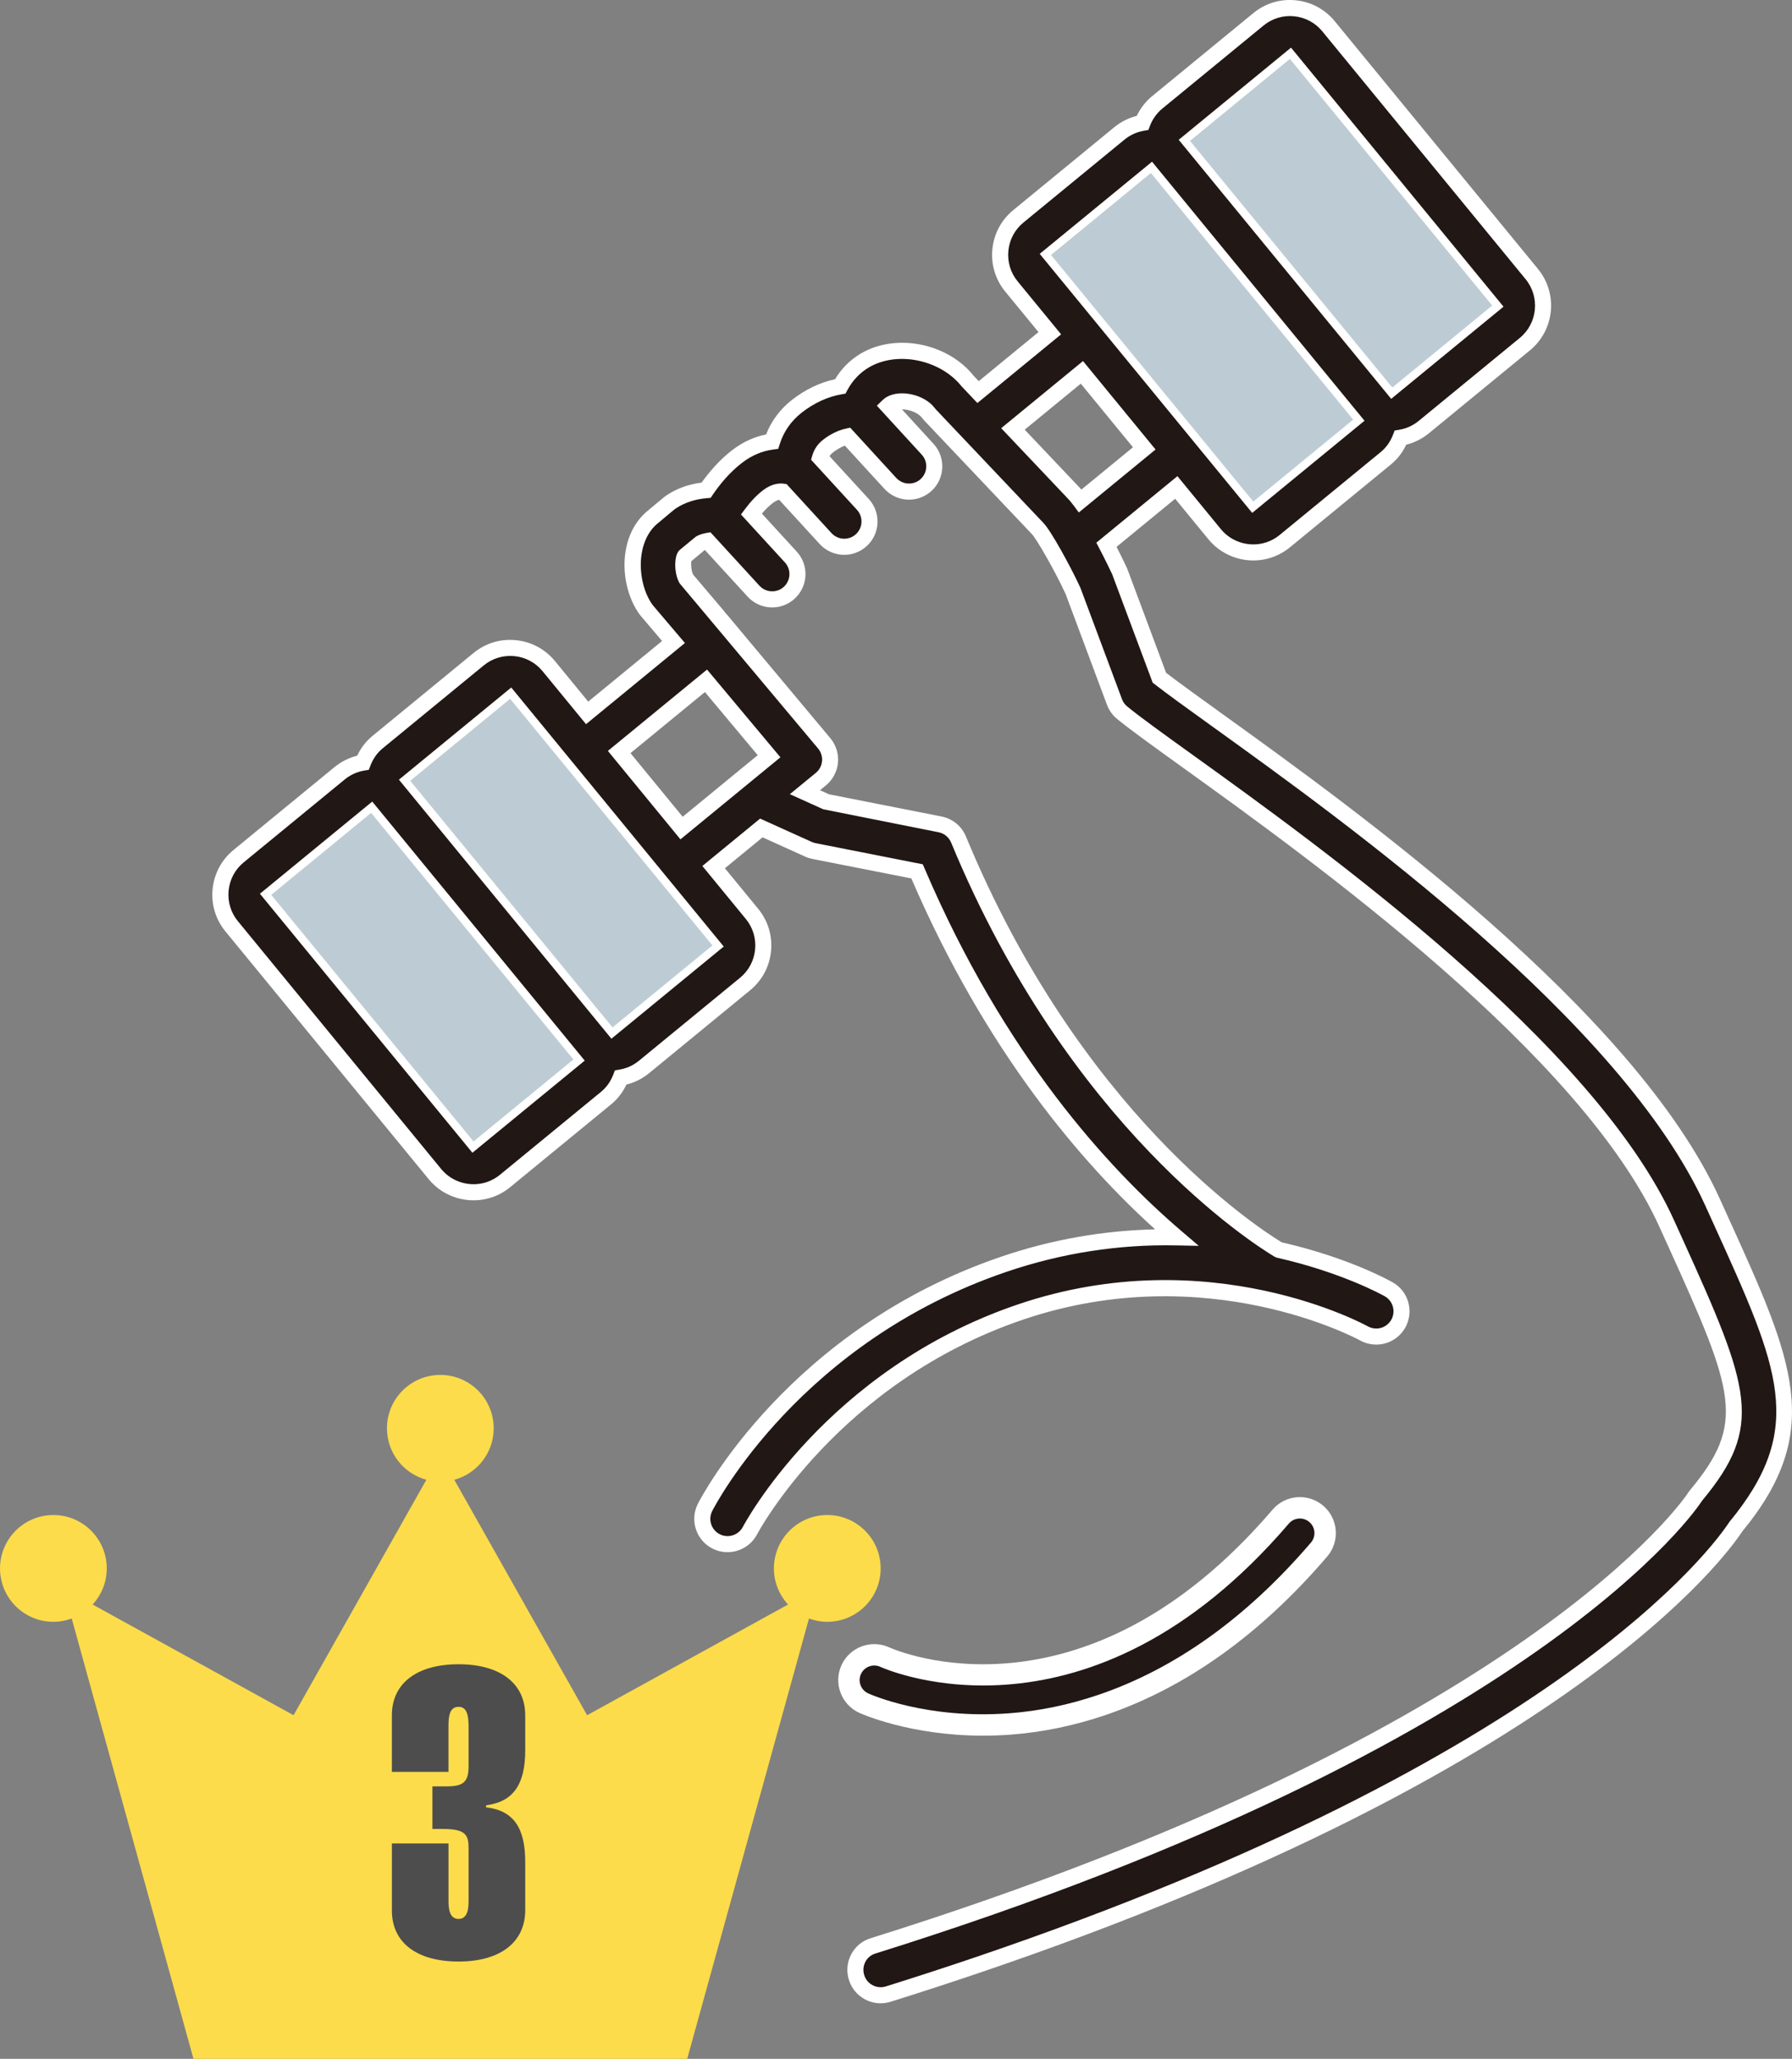
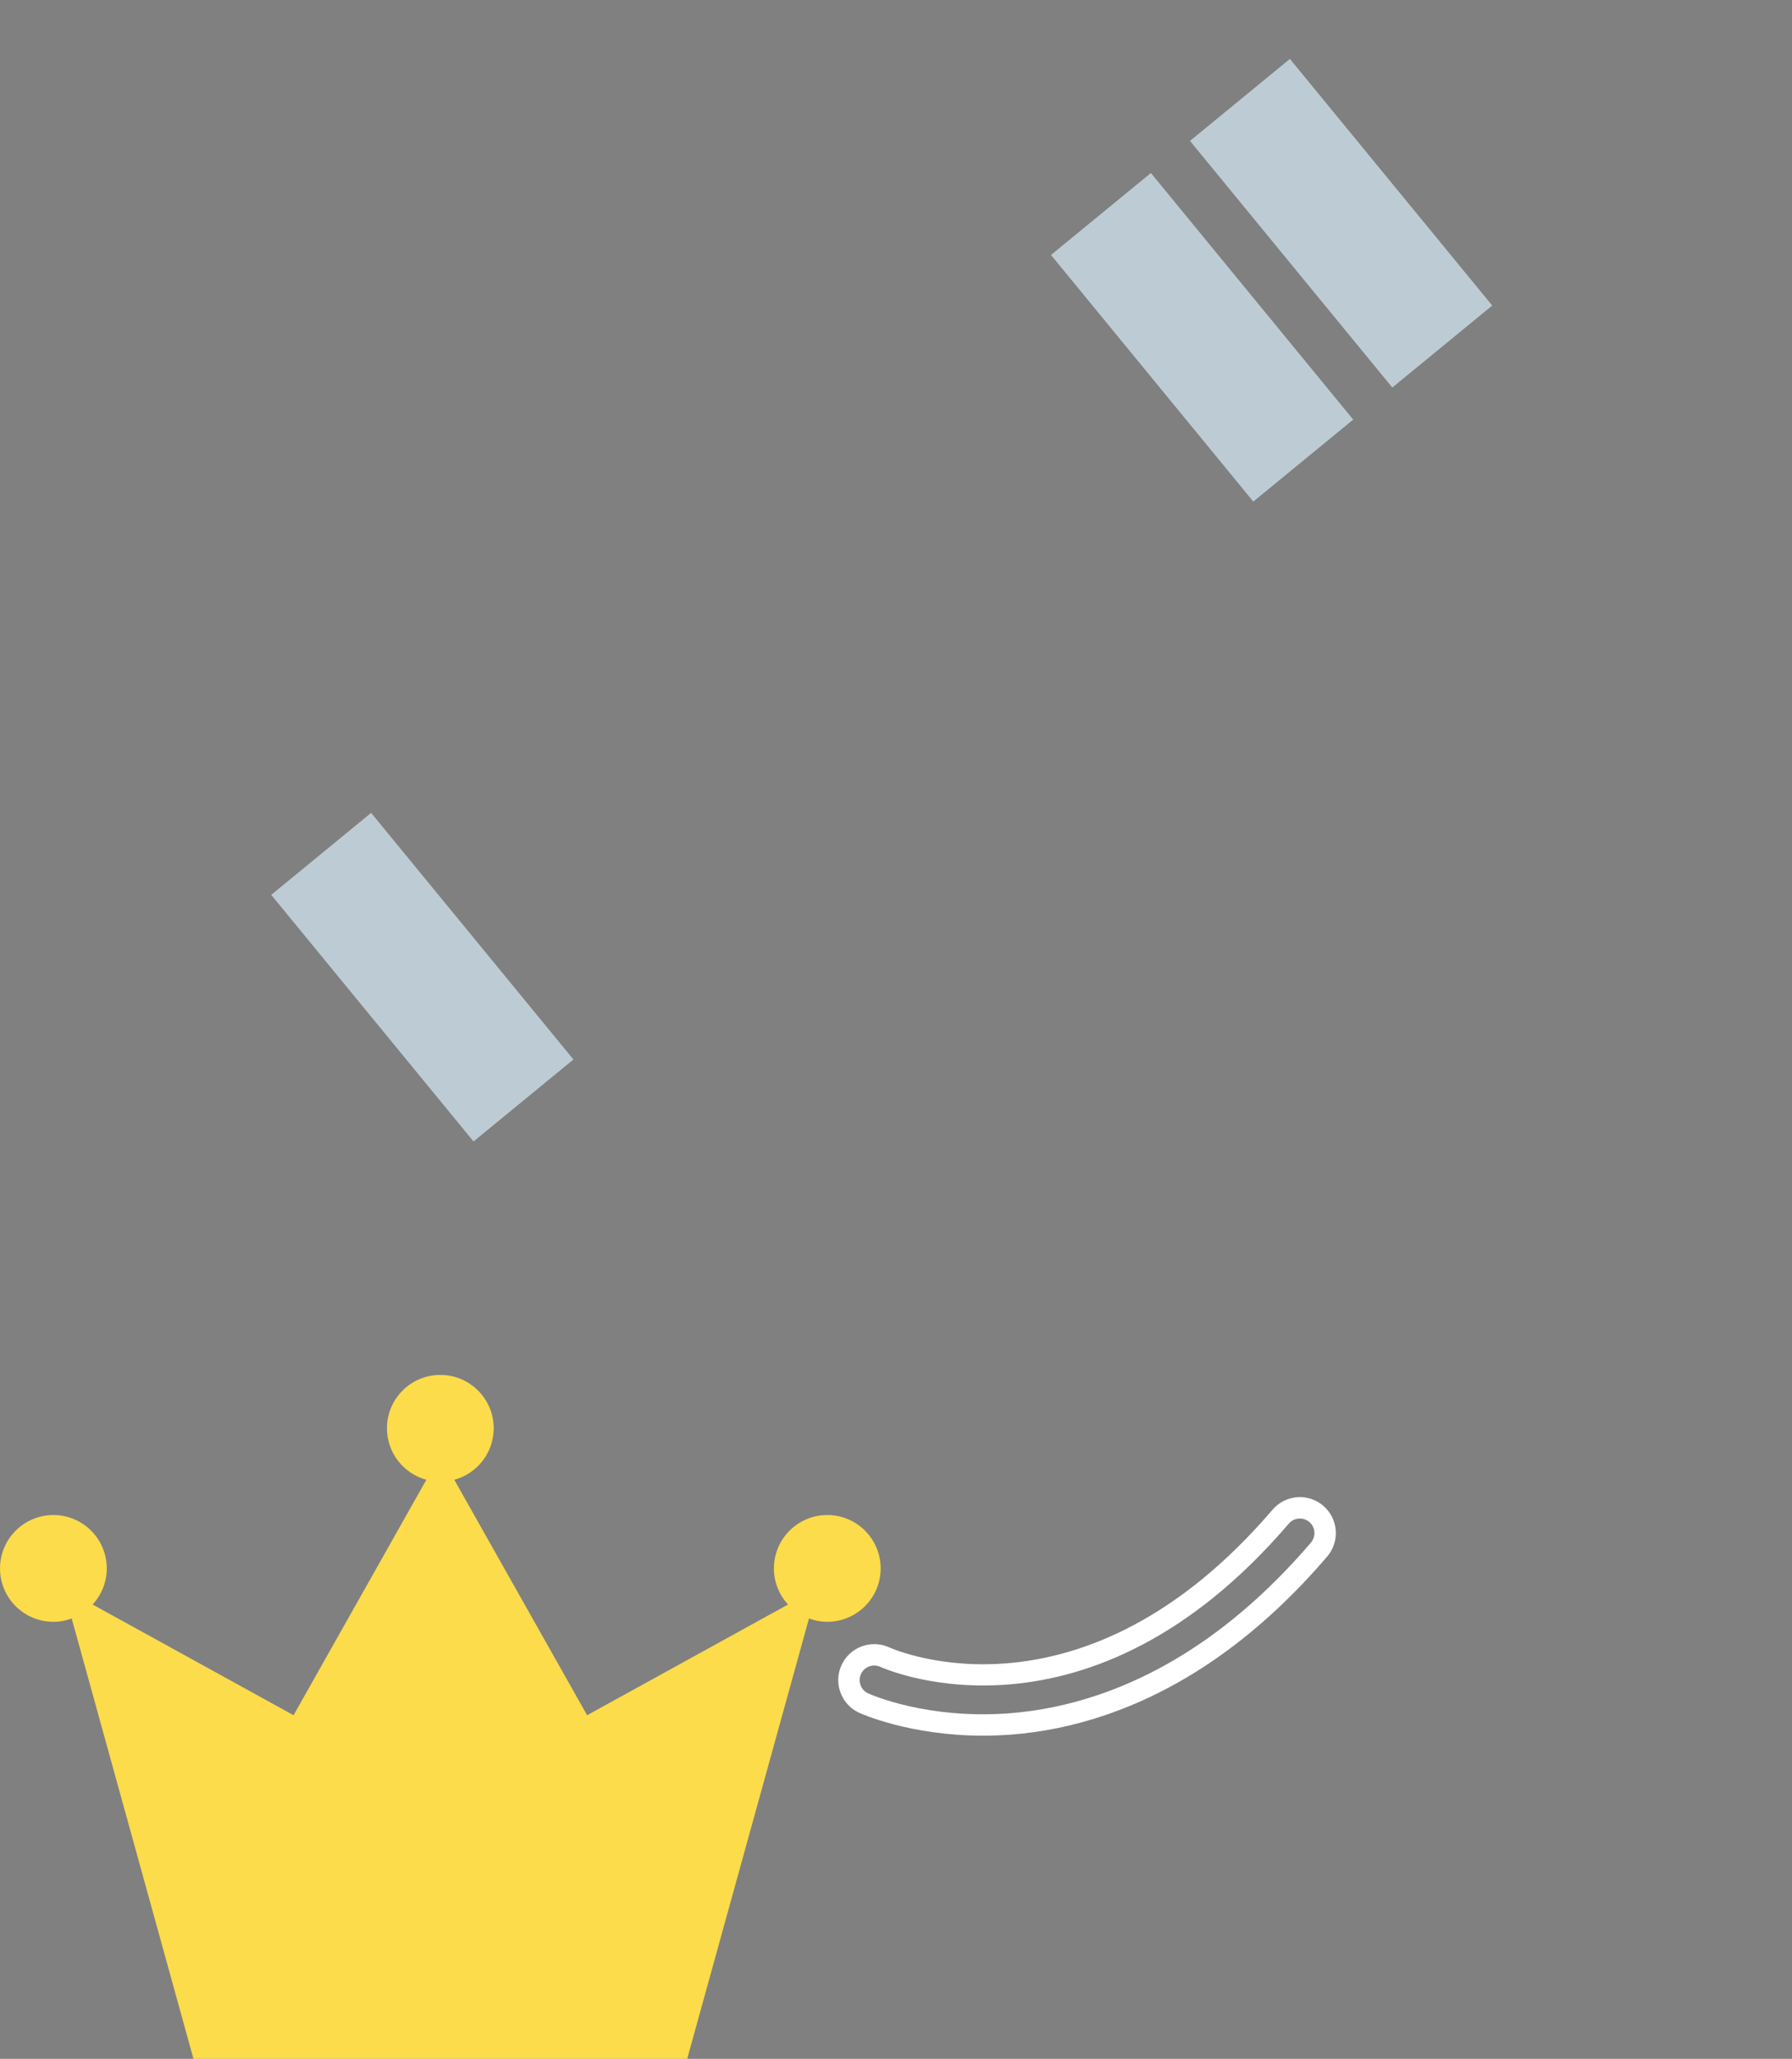
<svg xmlns="http://www.w3.org/2000/svg" width="167.476" height="192.385" viewBox="0 0 167.476 192.385">
  <rect x="0" y="0" width="167.476" height="192.385" fill="#808080" stroke="none" />
  <defs>
    <style>.d{fill:#fcdc4a;}.e{fill:#fff;}.f{fill:#4d4d4d;}.g{fill:#bdccd4;}.h{fill:#211715;}</style>
  </defs>
  <g id="a" />
  <g id="b">
    <g id="c">
      <path class="d" d="M77.316,141.567c-2.755,0-4.988,2.235-4.988,4.99,0,1.301,.504,2.484,1.322,3.372l-18.781,10.344-12.412-22c2.12-.576,3.683-2.509,3.683-4.811,0-2.755-2.235-4.987-4.988-4.987-2.755,0-4.988,2.232-4.988,4.987,0,2.302,1.561,4.235,3.682,4.811l-12.411,22-18.779-10.344c.817-.888,1.321-2.071,1.321-3.372,0-2.755-2.233-4.99-4.987-4.99-2.755,0-4.988,2.235-4.988,4.99s2.233,4.987,4.988,4.987c.602,0,1.177-.111,1.712-.308l11.381,41.149h46.14l11.382-41.15c.535,.197,1.11,.308,1.712,.308,2.754,0,4.988-2.235,4.988-4.987s-2.235-4.99-4.988-4.99Z" />
-       <path class="f" d="M49.086,160.278v3.266c0,3.115-1.051,4.805-3.641,5.143l-.038,.188c2.59,.301,3.679,1.914,3.679,5.105v4.504c0,3.003-2.327,4.805-6.231,4.805s-6.231-1.764-6.231-4.767v-6.269h5.292v5.367c0,.601,.038,1.689,.938,1.689s.938-1.089,.938-1.689v-4.917c0-1.239-.263-1.802-2.403-1.802h-.976v-3.979h1.314c1.539,0,2.064-.375,2.064-1.876v-3.754c0-1.089-.188-1.802-.938-1.802-.789,0-.938,.788-.938,1.727v4.354h-5.292v-5.293c0-3.003,2.365-4.768,6.231-4.768s6.231,1.765,6.231,4.768Z" />
      <g>
        <g>
          <g>
-             <path class="h" d="M143.158,25.611h0L124.158,2.453c-1.628-1.983-4.564-2.275-6.549-.646l-9.449,7.753c-.644,.528-1.106,1.196-1.386,1.923-.785,.134-1.525,.466-2.157,.983l-9.448,7.752c-.959,.787-1.555,1.902-1.677,3.141-.122,1.239,.244,2.449,1.031,3.408l3.588,4.373-6.703,5.5-.984-1.039c-2.207-2.776-6.667-3.667-9.627-1.897-1.127,.674-1.832,1.589-2.269,2.404-1.107,.193-2.547,.685-4.042,1.845-1.261,.98-1.966,2.181-2.328,3.313-1.009,.133-2.131,.528-3.236,1.366-1.299,.986-2.294,2.242-2.927,3.175-.942,.079-2.143,.349-3.273,1.095-.073,.049-.144,.101-.212,.157l-1.619,1.352c-2.309,2.022-2.198,6.153-.557,8.496,.042,.06,.087,.118,.134,.174l2.474,2.913-8.073,6.623-3.588-4.373c-.787-.959-1.902-1.555-3.141-1.677-1.238-.122-2.449,.244-3.408,1.03l-9.449,7.752c-.628,.515-1.081,1.18-1.367,1.92-.792,.132-1.539,.464-2.175,.986l-9.449,7.753c-1.984,1.627-2.273,4.565-.646,6.549l18.999,23.157c1.263,1.539,3.315,2.058,5.098,1.453,.514-.175,1.006-.443,1.45-.807l9.449-7.753c.628-.515,1.081-1.18,1.366-1.919,.245-.041,.487-.099,.725-.179,.514-.175,1.006-.443,1.45-.807l9.449-7.753c.959-.787,1.554-1.902,1.677-3.141,.122-1.239-.244-2.449-1.031-3.408l-3.588-4.373,4.459-3.658,4.398,1.989c.165,.075,.338,.13,.516,.165l9.641,1.902c7.55,17.694,17.481,28.427,24.242,34.2-4.829-.098-10.287,.527-16.101,2.501-19.542,6.636-27.621,22.074-27.955,22.728-.593,1.16-.134,2.58,1.025,3.175,1.16,.595,2.583,.137,3.18-1.02,.074-.144,7.608-14.412,25.269-20.409,17.566-5.965,31.95,1.909,32.089,1.987,.611,.345,1.309,.389,1.924,.181,.53-.18,.999-.548,1.296-1.074,.642-1.136,.243-2.578-.893-3.22-.318-.18-4.166-2.302-10.277-3.684-2.424-1.448-19.097-12.154-29.925-38.343-.302-.731-.95-1.262-1.726-1.415l-10.607-2.093-2.021-.914,1.489-1.221c.488-.4,.795-.978,.854-1.606,.059-.628-.136-1.253-.54-1.737l-9.672-11.563c-.046-.055-.101-.097-.151-.147-.046-.066-.084-.136-.137-.199l-2.908-3.425c-.382-.631-.386-1.855-.149-2.168l1.401-1.168c.223-.128,.473-.201,.708-.243l4.302,4.694c.653,.712,1.643,.933,2.503,.641,.301-.102,.586-.267,.835-.496,.962-.881,1.027-2.376,.145-3.338l-3.686-4.022c.404-.543,.934-1.157,1.559-1.632,.625-.474,1.112-.49,1.359-.453l4.018,4.384c.653,.712,1.643,.933,2.503,.641,.301-.102,.586-.267,.835-.496,.962-.882,1.027-2.376,.145-3.338l-4.003-4.368c.097-.332,.303-.736,.748-1.082,.718-.557,1.356-.792,1.811-.893l4.014,4.38c.653,.713,1.643,.934,2.503,.641,.301-.102,.586-.267,.835-.496,.962-.882,1.027-2.376,.146-3.338l-3.701-4.038c.068-.067,.142-.13,.229-.181,.954-.572,2.8-.146,3.526,.811,.052,.069,.108,.134,.167,.197,0,0,10,10.554,10.022,10.576,.597,.581,2.435,3.889,3.354,5.897l3.866,10.356c.147,.393,.395,.739,.719,1.004,1.259,1.028,3.424,2.585,6.164,4.557,12.121,8.717,37.341,26.857,44.728,43.178l.823,1.814c6.276,13.821,7.413,16.977,1.936,23.567-.066,.079-.132,.172-.187,.258-.14,.223-14.746,22.453-76.739,41.851-1.258,.376-1.939,1.716-1.549,2.961,.39,1.246,1.716,1.939,2.961,1.549,2.904-.909,5.706-1.824,8.411-2.742,55.056-18.694,69.432-38.833,70.833-40.97,7.444-9.035,4.674-15.132-1.363-28.427l-.821-1.81c-7.908-17.471-33.821-36.108-46.274-45.065-2.33-1.676-4.235-3.046-5.445-3.99l-3.666-9.82c-.019-.05-.04-.1-.062-.149-.011-.024-.512-1.103-1.218-2.454l6.526-5.354,3.588,4.374c1.263,1.539,3.315,2.058,5.098,1.452,.514-.175,1.007-.443,1.45-.807l9.45-7.753c.628-.515,1.08-1.179,1.365-1.918,.245-.041,.487-.098,.725-.179,.514-.175,1.006-.443,1.45-.807l9.449-7.752c1.983-1.627,2.273-4.564,.647-6.548ZM44.254,106.66l-18.907-23.045,9.337-7.661,18.907,23.045-9.337,7.66Zm12.99-10.658l-18.907-23.045,9.337-7.661,18.907,23.045-9.337,7.661Zm6.452-18.628l-5.829-7.104,8.111-6.654,5.896,7.049-8.178,6.709Zm37.258-30.568c-.244-.327-.482-.612-.705-.833l-5.583-5.894,6.443-5.286,5.828,7.104-5.983,4.909Zm16.176,.064l-18.907-23.045,9.337-7.66,18.907,23.045-9.337,7.66Zm12.99-10.658l-18.907-23.045,9.338-7.661,18.907,23.045-9.338,7.661Z" />
-             <path class="e" d="M82.303,187.192c-.496,0-.987-.12-1.439-.356-.737-.386-1.279-1.035-1.527-1.829-.252-.807-.174-1.661,.222-2.404,.389-.73,1.038-1.263,1.829-1.498,61.403-19.213,76.179-41.313,76.321-41.534,.07-.111,.157-.232,.244-.337,5.202-6.26,4.192-9.043-2.043-22.775l-.823-1.814c-7.305-16.139-32.415-34.199-44.482-42.879-2.766-1.989-4.93-3.545-6.203-4.585-.427-.348-.754-.806-.947-1.322l-3.866-10.355c-.979-2.136-2.738-5.196-3.175-5.622q-.013-.013-10.043-10.597c-.081-.087-.153-.172-.221-.26-.352-.464-1.183-.774-1.856-.774l2.954,3.224c1.16,1.266,1.074,3.238-.191,4.397-.322,.295-.692,.515-1.102,.653-1.166,.397-2.461,.065-3.296-.845l-3.699-4.037c-.373,.138-.746,.351-1.114,.636-.13,.102-.238,.217-.323,.345l3.672,4.005c1.16,1.266,1.074,3.239-.191,4.398-.321,.295-.692,.515-1.102,.653-1.167,.394-2.461,.065-3.296-.845l-3.79-4.135c-.139,.03-.336,.108-.582,.295-.341,.259-.686,.593-1.028,.998l3.254,3.551c.562,.613,.852,1.408,.815,2.239-.037,.83-.394,1.598-1.007,2.159-.321,.295-.692,.515-1.102,.653-1.164,.396-2.46,.066-3.296-.845l-3.99-4.354-.044,.021-1.232,1.028c-.037,.201-.011,.892,.176,1.252l2.862,3.372c.057,.067,.105,.139,.152,.211,.032,.024,.087,.078,.138,.138l9.672,11.564c.529,.632,.789,1.466,.712,2.287-.077,.822-.487,1.594-1.125,2.117l-.555,.455,.842,.381,10.522,2.076c1.025,.202,1.875,.899,2.274,1.864,10.659,25.779,27.193,36.516,29.516,37.925,6.115,1.398,9.943,3.499,10.362,3.735,1.494,.846,2.022,2.748,1.177,4.242-.377,.666-.984,1.169-1.708,1.415-.838,.285-1.762,.198-2.534-.237-.139-.077-14.296-7.766-31.479-1.931-17.294,5.872-24.771,19.903-24.845,20.045-.786,1.52-2.667,2.123-4.189,1.342-1.524-.783-2.13-2.66-1.351-4.185,.34-.665,8.554-16.364,28.382-23.097,4.662-1.583,9.481-2.435,14.353-2.54-6.804-6.142-15.787-16.546-22.786-32.792l-9.252-1.825c-.242-.049-.47-.122-.682-.219l-3.971-1.796-3.519,2.888,3.112,3.793c.915,1.113,1.34,2.519,1.198,3.957-.142,1.438-.833,2.732-1.947,3.646l-9.449,7.753c-.506,.414-1.073,.729-1.686,.937-.139,.048-.282,.09-.431,.126-.343,.729-.821,1.347-1.425,1.843l-9.449,7.753c-.503,.412-1.07,.728-1.685,.937-2.12,.721-4.501,.044-5.919-1.688l-18.999-23.156c-.915-1.114-1.34-2.521-1.198-3.958,.142-1.438,.834-2.732,1.948-3.646l9.449-7.753c.616-.505,1.34-.867,2.115-1.061,.342-.729,.821-1.349,1.426-1.845l9.449-7.753c1.113-.913,2.515-1.343,3.957-1.196,1.438,.142,2.733,.833,3.647,1.947l3.112,3.793,6.903-5.664-1.98-2.332c-.062-.072-.121-.148-.175-.227-1.828-2.61-2-7.149,.675-9.493l1.632-1.363c.09-.074,.182-.142,.276-.205,.959-.634,2.057-1.029,3.27-1.181,.65-.916,1.632-2.104,2.894-3.062,.965-.732,2.016-1.215,3.13-1.436,.495-1.271,1.327-2.384,2.427-3.238,1.25-.972,2.601-1.617,4.02-1.923,.597-.996,1.391-1.795,2.366-2.378,3.288-1.969,8.142-1.016,10.599,2.074l.46,.484,5.585-4.583-3.112-3.793c-.914-1.113-1.339-2.519-1.197-3.957,.142-1.438,.833-2.733,1.948-3.647l9.448-7.752c.612-.501,1.33-.862,2.097-1.056,.34-.716,.834-1.35,1.445-1.851l9.449-7.752c1.114-.915,2.516-1.348,3.958-1.198,1.437,.142,2.731,.834,3.646,1.948l19,23.158c1.889,2.304,1.552,5.714-.751,7.604l-9.449,7.753c-.506,.414-1.073,.729-1.685,.938-.139,.047-.283,.088-.431,.124-.342,.729-.82,1.347-1.425,1.844l-9.45,7.752c-.505,.414-1.072,.729-1.685,.938-2.119,.722-4.5,.043-5.919-1.687l-3.113-3.794-5.478,4.494c.571,1.118,.951,1.937,.955,1.945l.079,.189,3.595,9.632c1.18,.911,2.938,2.177,5.138,3.759l.117,.085c12.508,8.996,38.528,27.713,46.519,45.364l.82,1.81c5.993,13.195,9,19.817,1.258,29.212-1.425,2.184-15.942,22.451-71.17,41.204-2.756,.936-5.591,1.86-8.428,2.748-.307,.096-.621,.144-.934,.144Zm5.16-148.936s9.859,10.405,10.012,10.564c.716,.697,2.62,4.189,3.497,6.105l3.886,10.406c.1,.268,.269,.504,.49,.685,1.238,1.012,3.385,2.556,6.103,4.51,12.201,8.775,37.531,26.994,45,43.497l.823,1.813c6.309,13.895,7.58,17.438,1.83,24.355-.046,.055-.091,.119-.129,.179-.141,.225-14.849,22.673-77.15,42.167-.413,.123-.744,.395-.943,.768-.206,.387-.246,.831-.114,1.253,.128,.411,.41,.748,.792,.947,.382,.2,.819,.238,1.229,.11,2.825-.885,5.649-1.805,8.394-2.736,54.753-18.592,69.002-38.467,70.446-40.672,7.194-8.739,4.674-14.289-1.416-27.7l-.823-1.814c-7.825-17.287-33.626-35.846-46.025-44.764l-.121-.087c-2.318-1.668-4.15-2.986-5.351-3.924l-.167-.13-3.785-10.128h0s-.492-1.061-1.197-2.409l-.283-.541,7.578-6.217,4.064,4.954c1.025,1.249,2.746,1.738,4.277,1.218,.442-.15,.852-.379,1.216-.678l9.449-7.752c.506-.415,.89-.957,1.142-1.608l.154-.399,.422-.07c.206-.035,.41-.083,.61-.15,.439-.149,.848-.377,1.214-.677l9.448-7.753c1.664-1.364,1.907-3.828,.543-5.492h0L123.579,2.928c-.661-.805-1.596-1.305-2.635-1.407-1.038-.103-2.054,.205-2.858,.866l-9.449,7.752c-.518,.425-.919,.981-1.161,1.612l-.153,.397-.42,.072c-.665,.114-1.29,.399-1.808,.824l-9.448,7.752c-.805,.66-1.304,1.596-1.406,2.634-.103,1.04,.204,2.056,.864,2.859l4.063,4.953-7.823,6.418-1.465-1.546c-2.022-2.54-6.066-3.342-8.697-1.77-.839,.502-1.51,1.214-1.993,2.115l-.172,.321-.36,.063c-1.304,.228-2.552,.799-3.71,1.698-.999,.775-1.696,1.768-2.073,2.949l-.145,.452-.471,.062c-1.024,.136-1.994,.547-2.881,1.221-1.237,.938-2.184,2.148-2.76,2.998l-.201,.297-.356,.029c-1.102,.093-2.085,.42-2.923,.974-.049,.032-.1,.07-.147,.109l-1.616,1.35c-1.972,1.728-1.852,5.45-.423,7.49,.028,.04,.059,.079,.091,.117l2.968,3.495-9.242,7.584-4.063-4.953c-.66-.804-1.596-1.304-2.635-1.406-1.033-.1-2.054,.205-2.858,.864l-9.449,7.753c-.506,.415-.89,.956-1.142,1.608l-.154,.399-.422,.07c-.671,.113-1.302,.398-1.824,.827l-9.449,7.753c-.805,.659-1.304,1.595-1.406,2.634-.103,1.039,.205,2.055,.865,2.859l18.999,23.156c1.025,1.251,2.744,1.739,4.277,1.219,.443-.151,.853-.379,1.216-.677l9.449-7.753c.506-.415,.89-.956,1.142-1.608l.154-.399,.422-.07c.205-.035,.408-.082,.607-.15,.443-.149,.852-.377,1.217-.677l9.449-7.753c.804-.659,1.303-1.595,1.405-2.634,.103-1.039-.204-2.055-.864-2.858l-4.064-4.953,5.398-4.429,4.823,2.18c.111,.051,.23,.089,.356,.114l10.025,1.978,.156,.365c7.433,17.42,17.175,28.063,24.039,33.924l1.597,1.363-2.099-.043c-5.385-.112-10.71,.719-15.845,2.461-19.259,6.54-27.2,21.717-27.529,22.36-.404,.789-.09,1.761,.7,2.167,.79,.403,1.764,.091,2.171-.697,.076-.146,7.764-14.688,25.695-20.775s32.552,1.962,32.698,2.044c.4,.227,.879,.27,1.314,.124,.375-.128,.689-.389,.885-.734,.437-.773,.164-1.759-.61-2.197-.16-.09-3.996-2.23-10.073-3.604l-.219-.088c-1.935-1.155-19.219-12.06-30.233-38.701-.207-.499-.647-.86-1.178-.966l-10.771-2.145-3.122-1.412,2.423-1.986c.335-.275,.542-.664,.583-1.097,.04-.425-.095-.857-.369-1.185l-12.934-15.428c-.505-.834-.56-2.409-.105-3.01l.118-.123,1.508-1.242c.271-.155,.59-.267,.948-.331l.406-.072,4.581,4.998c.434,.472,1.104,.644,1.709,.438,.212-.071,.403-.186,.569-.338,.656-.602,.701-1.624,.1-2.279l-4.106-4.479,.371-.498c.552-.741,1.127-1.341,1.708-1.781,.846-.642,1.569-.647,1.921-.599l.264,.039,4.198,4.581c.433,.471,1.103,.645,1.71,.438,.211-.071,.402-.186,.568-.338,.656-.601,.701-1.623,.1-2.279l-4.289-4.679,.119-.406c.171-.584,.51-1.076,1.007-1.463,.677-.525,1.386-.872,2.108-1.034l.423-.094,4.307,4.7c.433,.473,1.105,.644,1.709,.438,.212-.071,.403-.186,.57-.338,.655-.601,.7-1.623,.099-2.278l-4.195-4.578,.526-.508c.123-.119,.239-.209,.364-.284,1.276-.763,3.552-.26,4.508,1.001,.037,.049,.077,.095,.118,.14h0ZM44.151,107.716l-19.859-24.204,10.497-8.612,19.858,24.205-10.497,8.611Zm-17.748-23.995l17.956,21.884,8.177-6.709-17.955-21.885-8.178,6.71Zm30.738,13.338l-19.858-24.205,10.497-8.612,19.859,24.205-10.497,8.612Zm-17.747-23.996l17.955,21.885,8.178-6.71-17.956-21.885-8.177,6.71Zm24.199,5.368l-6.781-8.265,9.266-7.601,6.858,8.199-9.343,7.666Zm-4.669-8.056l4.877,5.944,7.013-5.754-4.934-5.898-6.957,5.708Zm58.103-22.449l-19.858-24.205,10.497-8.611,19.858,24.205-10.497,8.611Zm-17.747-23.996l17.955,21.885,8.177-6.709-17.955-21.885-8.177,6.709Zm1.543,23.956l-.469-.632c-.232-.311-.444-.563-.631-.749l-6.154-6.495,7.646-6.272,6.78,8.265-7.171,5.884Zm-5.057-7.737l5.029,5.309c.085,.084,.176,.181,.271,.289l4.817-3.953-4.876-5.944-5.24,4.3Zm34.252-2.88l-19.859-24.206,10.497-8.611,19.859,24.205-10.497,8.612Zm-17.748-23.997l17.956,21.886,8.178-6.71L120.447,6.562l-8.178,6.709Z" />
-           </g>
+             </g>
          <g>
-             <path class="h" d="M102.968,159.319c6.134-2.083,13.273-6.308,20.308-14.527,.849-.992,.733-2.483-.258-3.331-.992-.848-2.485-.731-3.331,.258-18.17,21.227-36.24,13.465-37.009,13.121-1.184-.54-2.582-.016-3.125,1.167-.544,1.186-.022,2.589,1.164,3.133,.228,.105,5.678,2.553,13.682,1.95,2.484-.187,5.391-.691,8.569-1.77Z" />
            <path class="e" d="M91.889,162.184c-6.83,0-11.375-2.038-11.587-2.136-1.687-.773-2.429-2.773-1.657-4.459,.772-1.68,2.768-2.424,4.448-1.66,.727,.327,18.145,7.806,35.835-12.86,.583-.682,1.397-1.096,2.293-1.166,.894-.067,1.765,.213,2.448,.798,1.409,1.206,1.574,3.333,.368,4.742-6.229,7.277-13.21,12.265-20.746,14.823h0c-2.908,.987-5.874,1.6-8.816,1.82-.893,.067-1.756,.098-2.585,.098Zm-10.185-6.556c-.518,0-1.012,.296-1.241,.795-.313,.683-.012,1.493,.672,1.807,.218,.1,5.452,2.446,13.19,1.862,2.774-.208,5.575-.787,8.322-1.721h0c7.192-2.44,13.877-7.229,19.87-14.229,.489-.571,.422-1.434-.149-1.922-.276-.236-.631-.353-.992-.323-.363,.028-.692,.196-.928,.472-18.652,21.79-37.389,13.738-38.178,13.383-.184-.083-.376-.123-.565-.123Z" />
          </g>
        </g>
        <rect class="g" x="33.431" y="76.404" width="12.077" height="29.808" transform="translate(-48.96 45.753) rotate(-39.367)" />
-         <rect class="g" x="46.421" y="65.745" width="12.078" height="29.809" transform="translate(-39.251 51.573) rotate(-39.366)" />
        <rect class="g" x="106.307" y="16.613" width="12.077" height="29.808" transform="translate(5.5 78.41) rotate(-39.367)" />
        <rect class="g" x="119.297" y="5.955" width="12.078" height="29.809" transform="translate(15.208 84.231) rotate(-39.367)" />
      </g>
    </g>
  </g>
</svg>